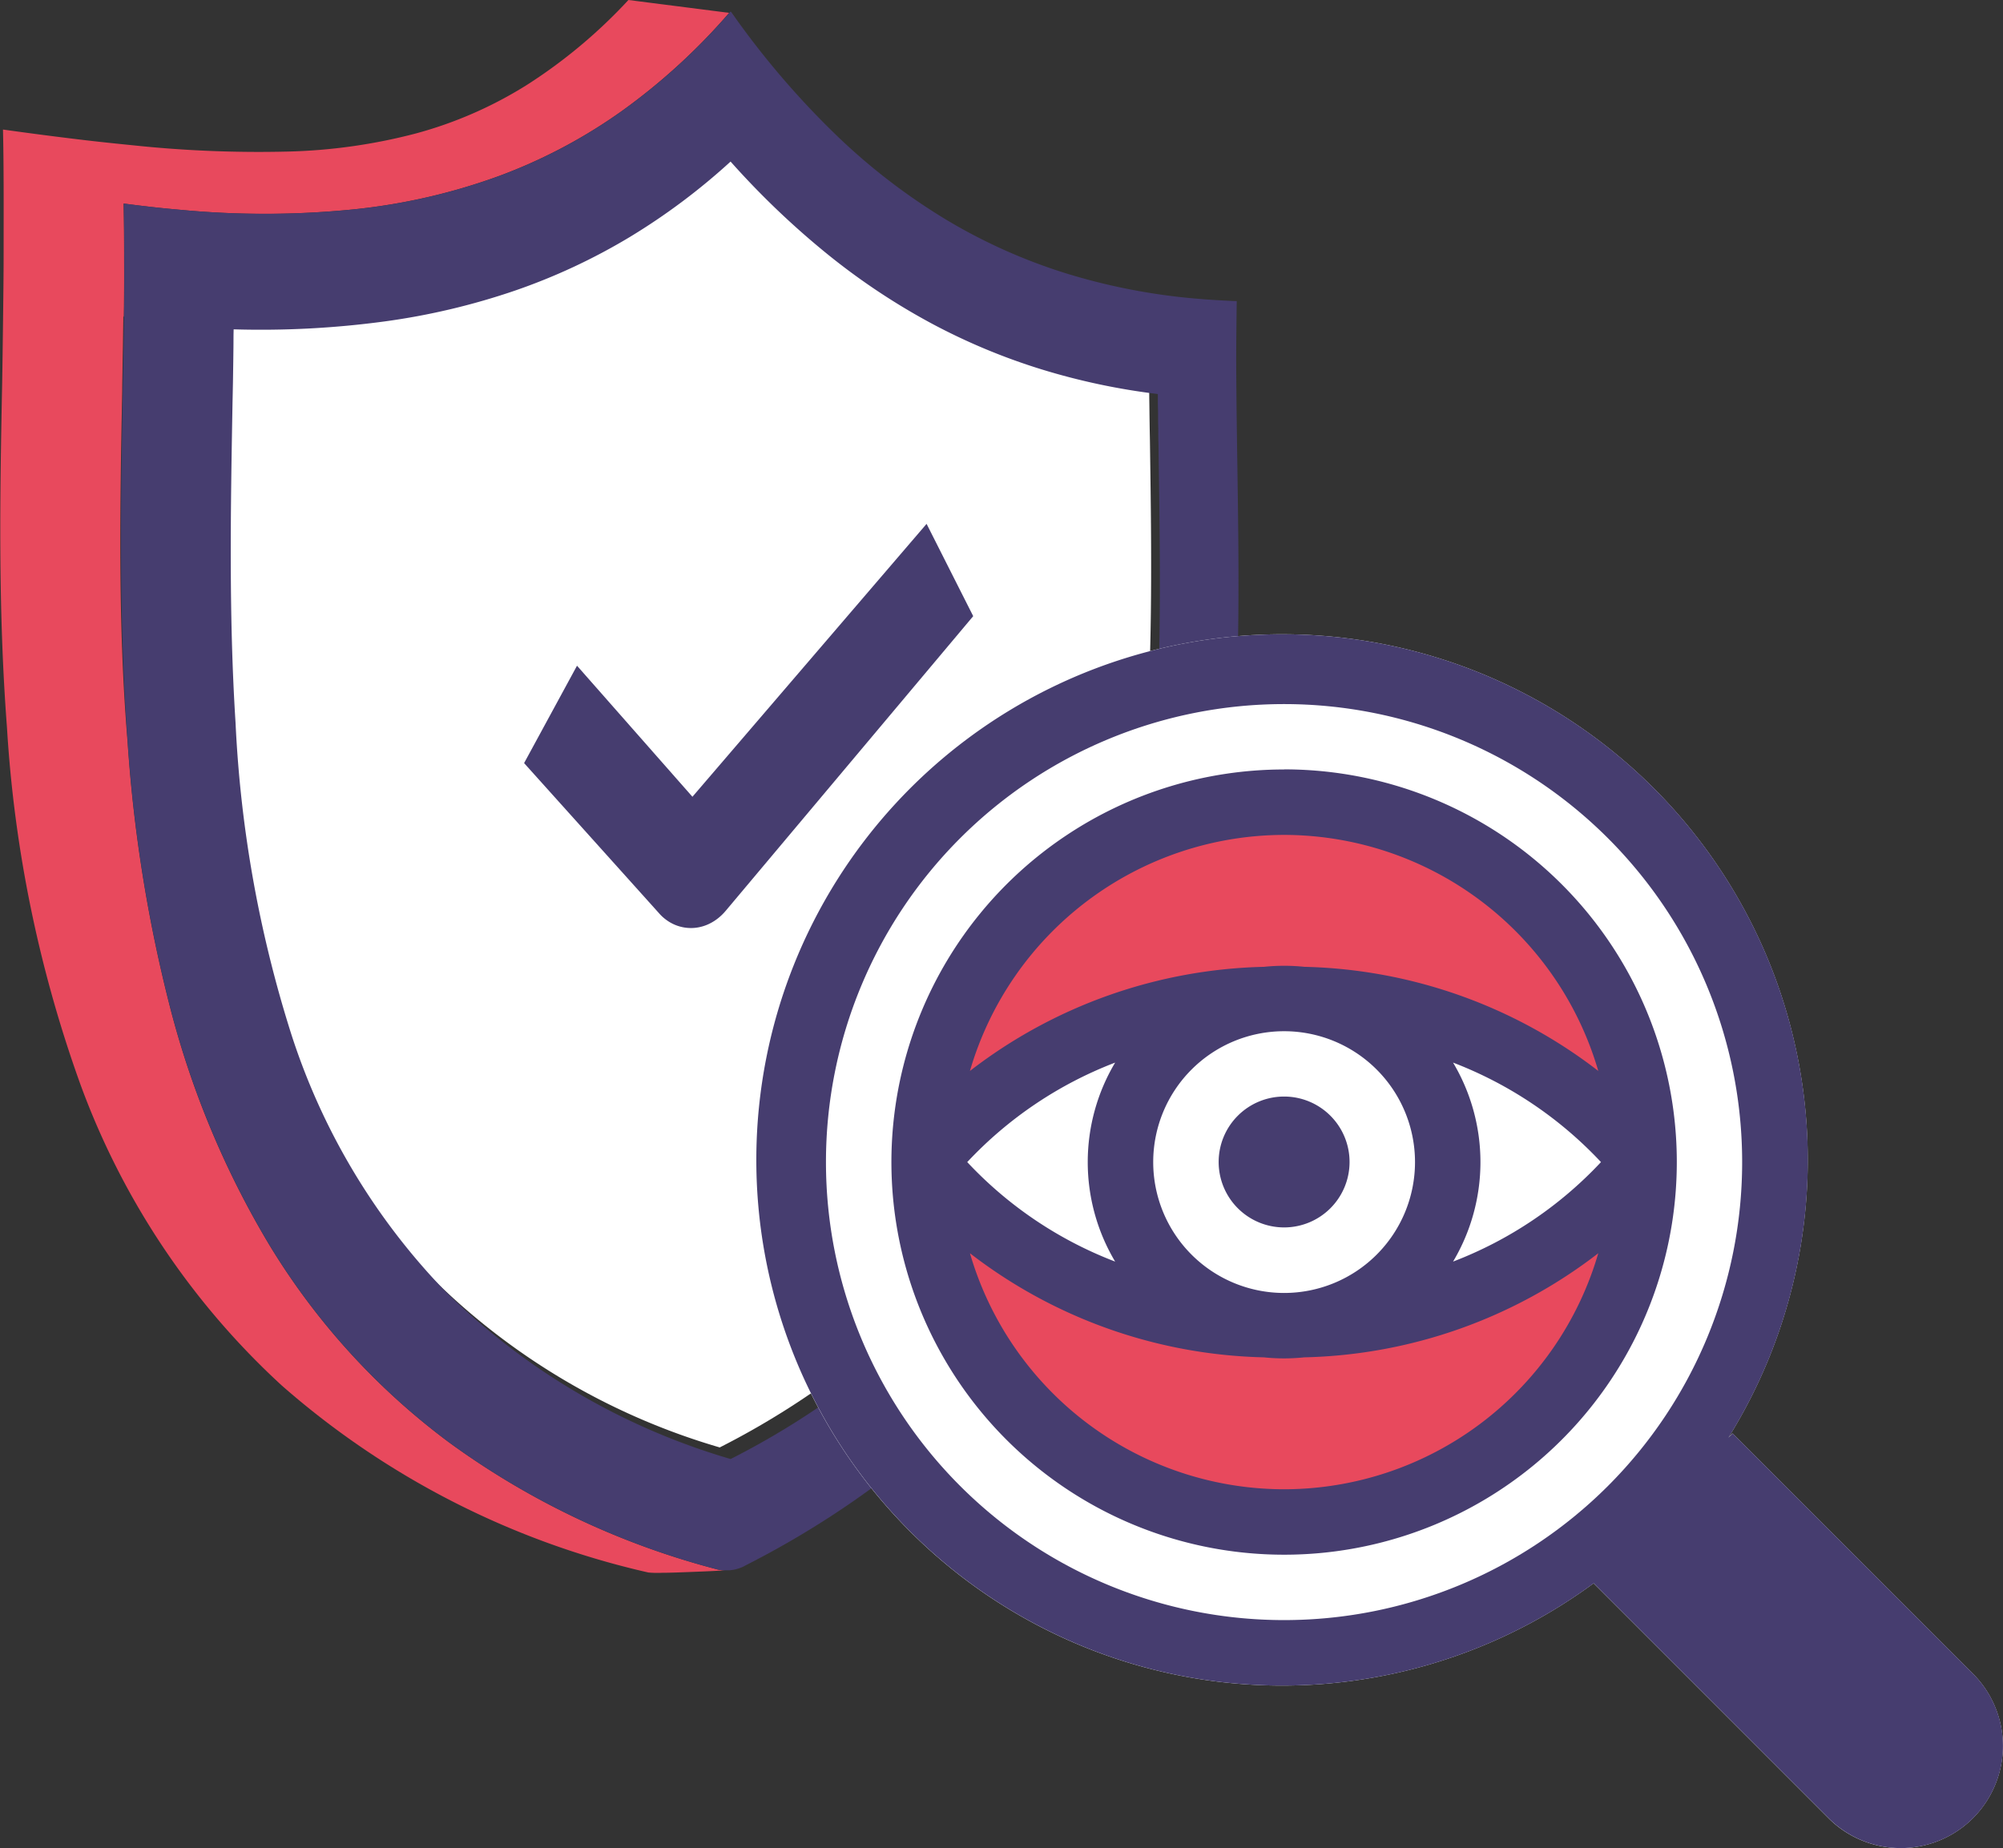
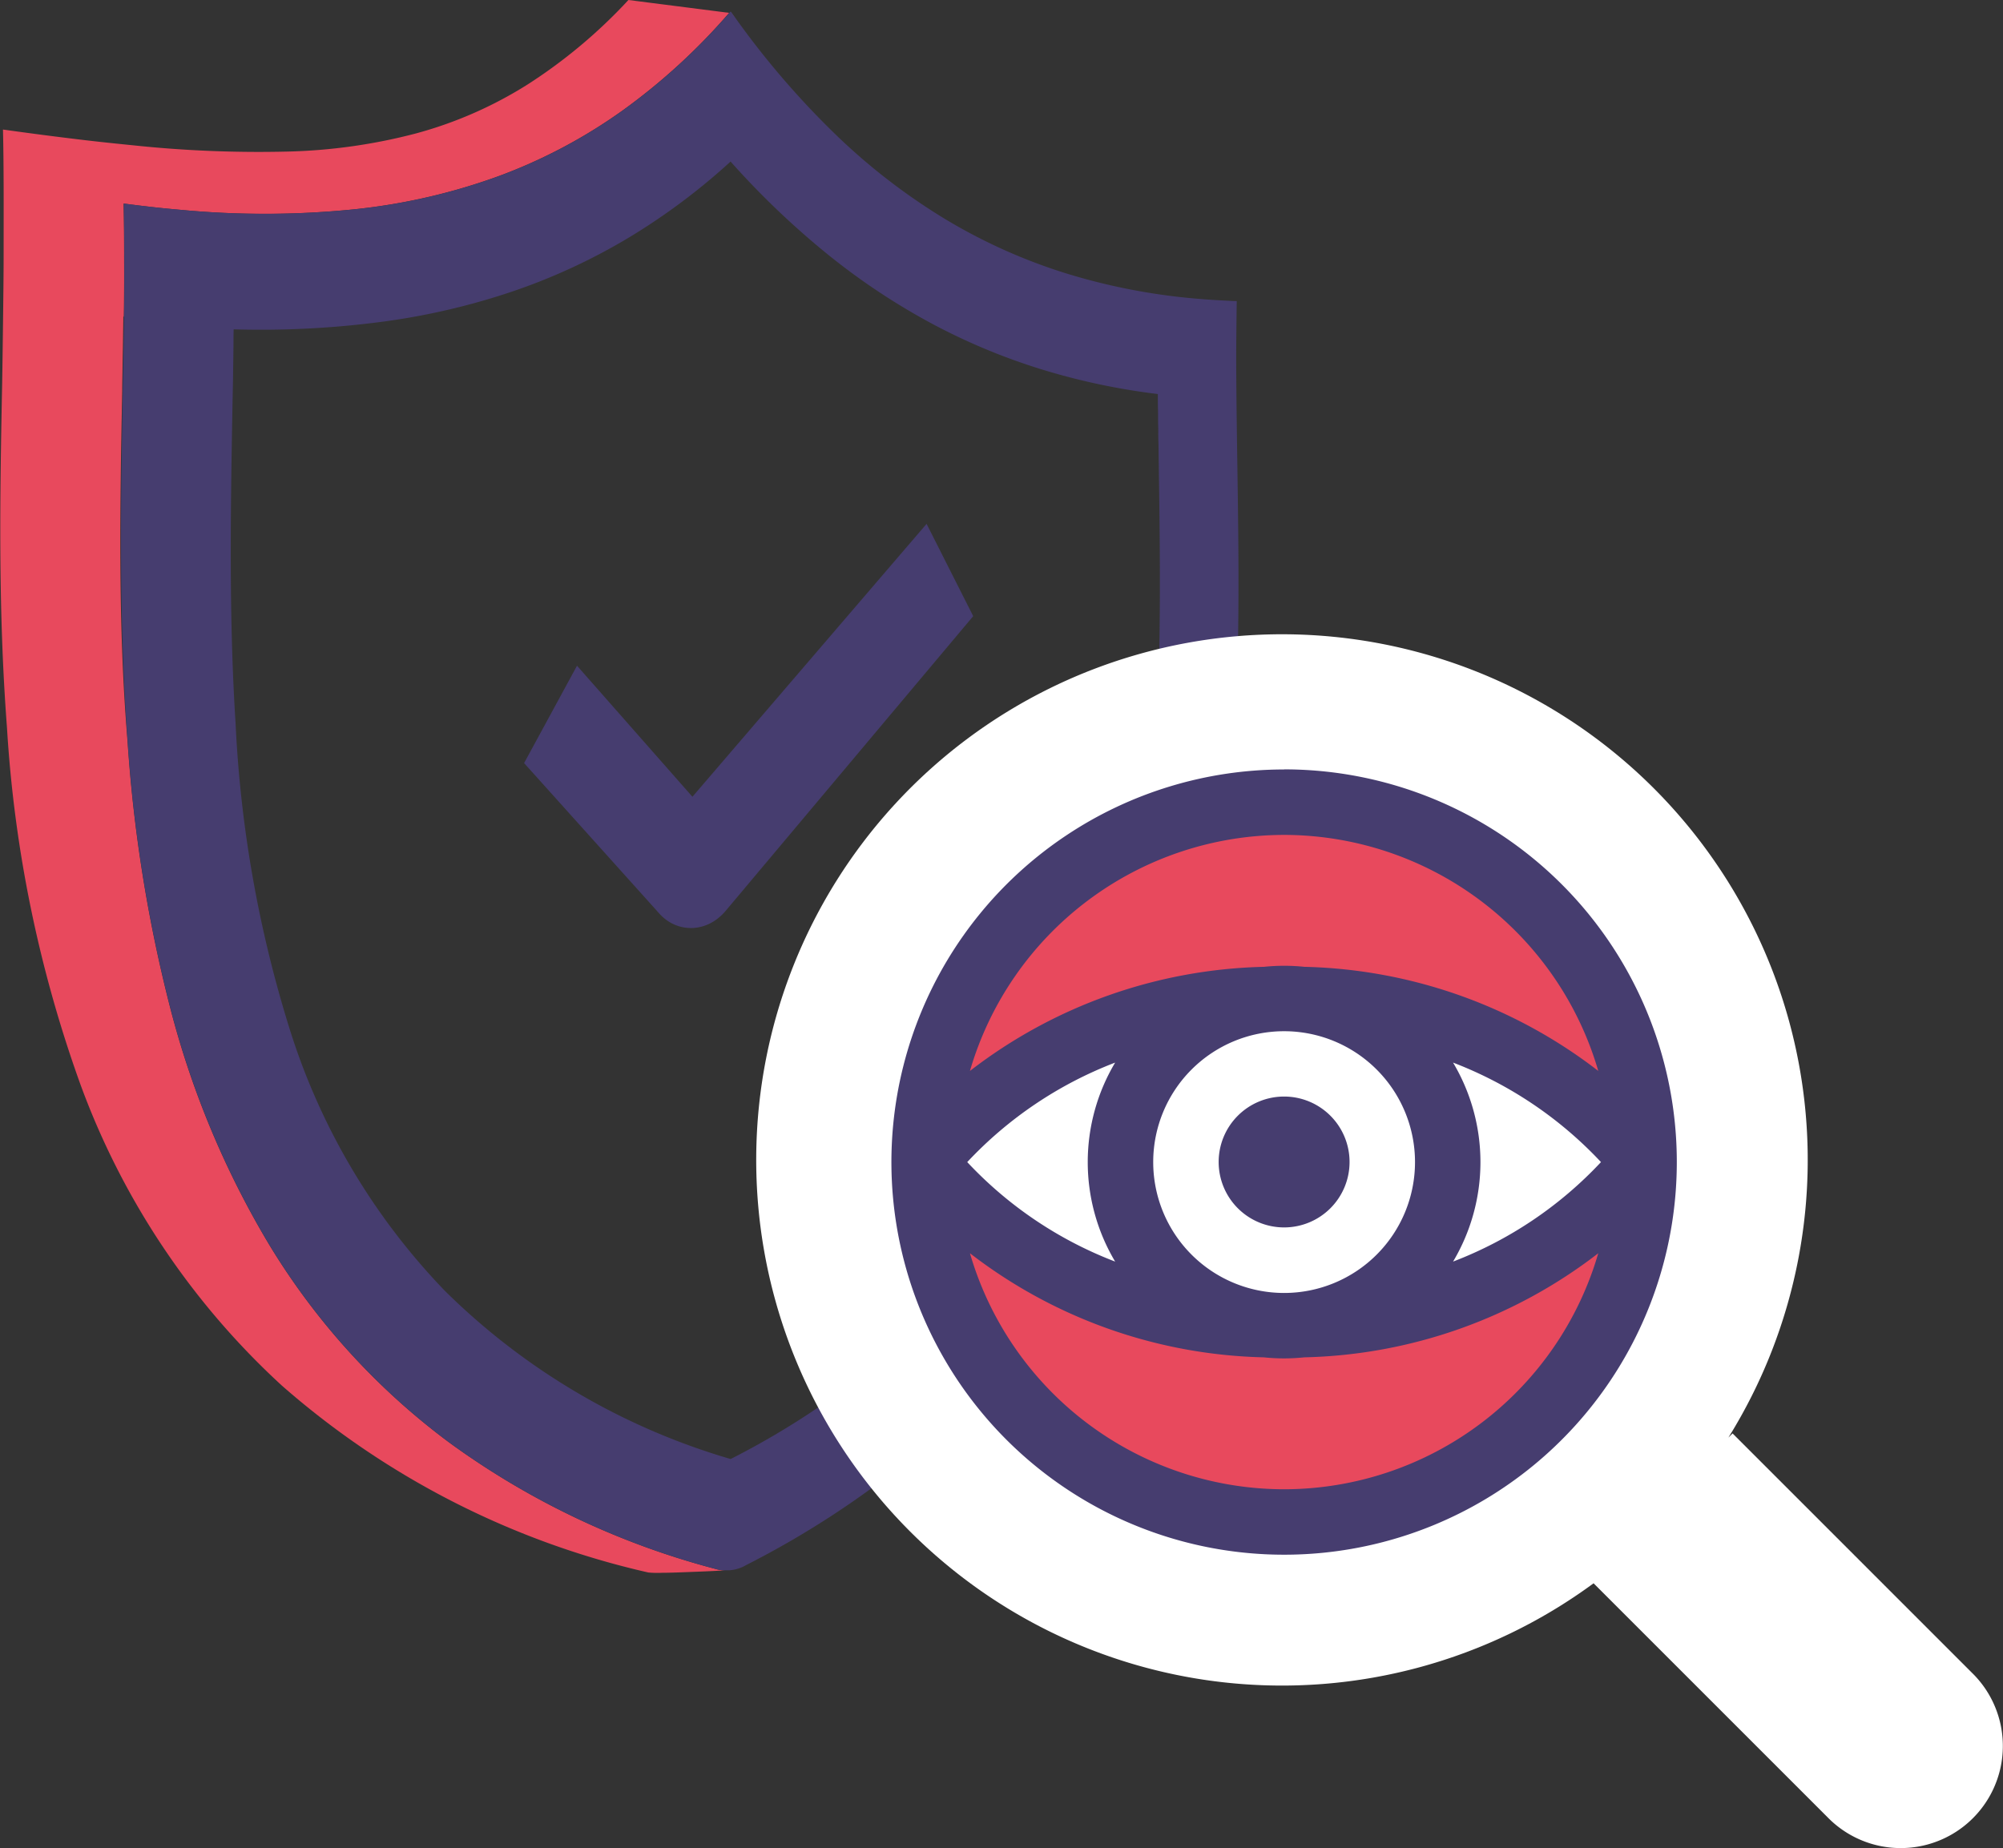
<svg xmlns="http://www.w3.org/2000/svg" width="76.081" height="70.212" viewBox="0 0 76.081 70.212">
  <rect x="0" y="0" width="76.081" height="70.212" fill="#333333" stroke="none" />
  <g transform="translate(-1582.219 -157.455)">
-     <path d="M1609.548,212.442a25.766,25.766,0,0,1-10.906-6.42,25.274,25.274,0,0,1-5.9-9.889,46.455,46.455,0,0,1-2.1-11.811c-.261-4.087-.187-8.223-.115-12.224q.008-.36.014-.714t.011-.7c0-.233.007-.464.01-.695s.005-.46.008-.689a35.409,35.409,0,0,0,5.762-.3,26.359,26.359,0,0,0,5-1.184,23.08,23.08,0,0,0,4.367-2.04,24.525,24.525,0,0,0,3.851-2.883,31.574,31.574,0,0,0,3.728,3.56,25.425,25.425,0,0,0,3.948,2.624,23.688,23.688,0,0,0,4.19,1.75,25.5,25.5,0,0,0,4.449.945q0,.3.006.593c0,.2.005.4.007.6s.005.4.008.606.007.408.011.615c.051,3.444.1,7-.089,10.505a46.7,46.7,0,0,1-1.579,10.286,27.1,27.1,0,0,1-4.709,9.414,30.658,30.658,0,0,1-9.97,8.057" fill="#fff" />
    <g style="isolation:isolate">
      <path d="M1609.918,157.944l-3.829-.489a19.694,19.694,0,0,1-3.842,3.217,15.548,15.548,0,0,1-4.212,1.848,21.125,21.125,0,0,1-4.883.693,45.435,45.435,0,0,1-5.911-.241q-.568-.056-1.157-.12t-1.2-.14q-.615-.075-1.252-.159t-1.3-.176c.015.584.022,1.311.025,2.114s0,1.68,0,2.567-.013,1.784-.023,2.622-.021,1.619-.032,2.276c-.08,4.1-.167,8.573.182,13.14a48.615,48.615,0,0,0,2.769,13.5,29.071,29.071,0,0,0,7.668,11.495,31.763,31.763,0,0,0,13.925,7.105,3.725,3.725,0,0,0,.518.011c.269,0,.61-.013.949-.026s.677-.026.943-.039.457-.024.507-.03h.027c-.033,0-.066,0-.1,0s-.066-.005-.1-.009-.065-.01-.1-.018a.867.867,0,0,1-.1-.026,30.154,30.154,0,0,1-10.117-4.807,26.424,26.424,0,0,1-6.8-7.461,34.04,34.04,0,0,1-3.831-9.21,55.463,55.463,0,0,1-1.579-9.965q-.137-1.662-.2-3.336c-.043-1.115-.064-2.231-.071-3.345s0-2.224.013-3.328.035-2.2.056-3.29c0-.243.006-.483.01-.722s.007-.476.012-.712.008-.47.011-.7.008-.465.01-.7h.018q.008-.555.011-1.1t0-1.08q0-.535-.005-1.064t-.015-1.051l.545.069.537.063c.178.02.355.038.531.056l.523.048a33.915,33.915,0,0,0,6.611-.016,22.857,22.857,0,0,0,5.536-1.276,20,20,0,0,0,4.689-2.494,23.549,23.549,0,0,0,4.025-3.69m.1.013h0l.038.053.038.053.039.053.038.053,0,0,0,0,0,0,0,0-.163-.2" fill="#e8495d" />
      <path d="M1609.969,212.884a25.643,25.643,0,0,1-10.848-6.385,25.129,25.129,0,0,1-5.864-9.837,46.212,46.212,0,0,1-2.091-11.748c-.259-4.066-.186-8.18-.115-12.16.006-.238.01-.475.015-.71s.007-.468.011-.7.006-.462.009-.692,0-.457.008-.685a35.137,35.137,0,0,0,5.731-.3,26.162,26.162,0,0,0,4.97-1.177,22.979,22.979,0,0,0,4.343-2.029,24.391,24.391,0,0,0,3.831-2.868,31.4,31.4,0,0,0,3.708,3.541,25.4,25.4,0,0,0,3.927,2.61,23.6,23.6,0,0,0,4.169,1.741,25.321,25.321,0,0,0,4.425.94c0,.2,0,.392.006.59s0,.4.007.6,0,.4.008.6.007.407.01.612c.051,3.426.1,6.963-.087,10.449a46.507,46.507,0,0,1-1.572,10.232,26.944,26.944,0,0,1-4.684,9.364,30.5,30.5,0,0,1-9.917,8.014m.009-54.985-.018,0-.01.012-.011.012-.01.012-.011.012a23.549,23.549,0,0,1-4.025,3.69,20,20,0,0,1-4.689,2.494,22.857,22.857,0,0,1-5.536,1.276,33.915,33.915,0,0,1-6.611.016l-.523-.048c-.176-.018-.353-.036-.531-.056l-.537-.063-.545-.069q.01.522.015,1.051t.005,1.064q0,.536,0,1.08t-.011,1.1c0,.239-.006.48-.009.722s-.008.486-.012.732-.009.493-.014.742-.01.5-.015.754q-.029,1.539-.05,3.148c-.012,1.07-.018,2.161-.011,3.266s.026,2.225.066,3.355.1,2.269.183,3.413a55.463,55.463,0,0,0,1.579,9.965,34.04,34.04,0,0,0,3.831,9.21,26.424,26.424,0,0,0,6.8,7.461,30.154,30.154,0,0,0,10.117,4.807.867.867,0,0,0,.1.026c.032.008.065.013.1.018s.065.007.1.009.065,0,.1,0l.047,0,.047,0,.048,0,.048-.006q.072-.009.144-.024t.144-.039a1.3,1.3,0,0,0,.143-.054,1.372,1.372,0,0,0,.137-.071,34.832,34.832,0,0,0,11.426-9.285,31.4,31.4,0,0,0,5.344-10.678A51.28,51.28,0,0,0,1629.1,185.7c.222-3.731.166-7.4.115-10.763q-.012-.807-.022-1.585t-.015-1.529q-.006-.753,0-1.484t.017-1.446c-.127,0-.254-.009-.38-.015l-.379-.02-.376-.025-.373-.03a23.508,23.508,0,0,1-4.937-.951,21,21,0,0,1-4.542-2.021,23.509,23.509,0,0,1-4.176-3.195,32.127,32.127,0,0,1-3.854-4.463l-.038-.053-.039-.053-.038-.053-.038-.053-.01-.015-.011-.014-.01-.015-.011-.014" fill="#463d6f" />
      <path d="M1617.413,177.358l-8.893,10.367-4.384-4.979-2.01,3.7,5.122,5.7a1.643,1.643,0,0,0,.28.257,1.588,1.588,0,0,0,.313.18,1.576,1.576,0,0,0,.679.128,1.517,1.517,0,0,0,.339-.05,1.6,1.6,0,0,0,.33-.125,1.787,1.787,0,0,0,.31-.2,2,2,0,0,0,.28-.273l9.406-11.2-1.772-3.508" fill="#463d6f" />
    </g>
    <path d="M1657.2,221.085l-9.172-9.173-.159.159a19.97,19.97,0,1,0-5.12,5.535l8.964,8.965a3.88,3.88,0,0,0,5.487-5.486Z" fill="#fff" />
    <circle cx="13.963" cy="13.963" r="13.963" transform="translate(1616.955 187.556)" fill="#e8495d" />
    <ellipse cx="13.963" cy="6.349" rx="13.963" ry="6.349" transform="translate(1616.955 195.171)" fill="#fff" />
-     <path d="M1648.032,211.912l-.159.159a19.97,19.97,0,1,0-5.12,5.535l8.964,8.965a3.88,3.88,0,0,0,5.487-5.486Zm-34.44-10.308a17.4,17.4,0,1,1,17.4,17.4,17.4,17.4,0,0,1-17.4-17.4Z" fill="#463d6f" />
    <path d="M1630.994,186.688A14.916,14.916,0,1,0,1645.91,201.6a14.916,14.916,0,0,0-14.916-14.916Zm-4.972,14.916a4.972,4.972,0,1,1,4.972,4.972,4.972,4.972,0,0,1-4.972-4.972Zm-1.446,3.78a15.066,15.066,0,0,1-5.618-3.78,15.1,15.1,0,0,1,5.618-3.78,7.385,7.385,0,0,0,0,7.56Zm12.836-7.56a15.1,15.1,0,0,1,5.618,3.78,15.066,15.066,0,0,1-5.618,3.78,7.391,7.391,0,0,0,0-7.559Zm-6.418-8.65a12.446,12.446,0,0,1,11.933,8.967,18.969,18.969,0,0,0-11.16-3.955,7.466,7.466,0,0,0-1.539,0,18.965,18.965,0,0,0-11.167,3.955,12.447,12.447,0,0,1,11.933-8.967Zm0,24.86a12.443,12.443,0,0,1-11.933-8.967,18.961,18.961,0,0,0,11.16,3.955,7.47,7.47,0,0,0,1.539,0,18.963,18.963,0,0,0,11.167-3.955,12.442,12.442,0,0,1-11.933,8.967Z" fill="#463d6f" />
    <path d="M1633.48,201.6a2.486,2.486,0,1,1-2.486-2.486h0A2.486,2.486,0,0,1,1633.48,201.6Z" fill="#463d6f" />
  </g>
</svg>